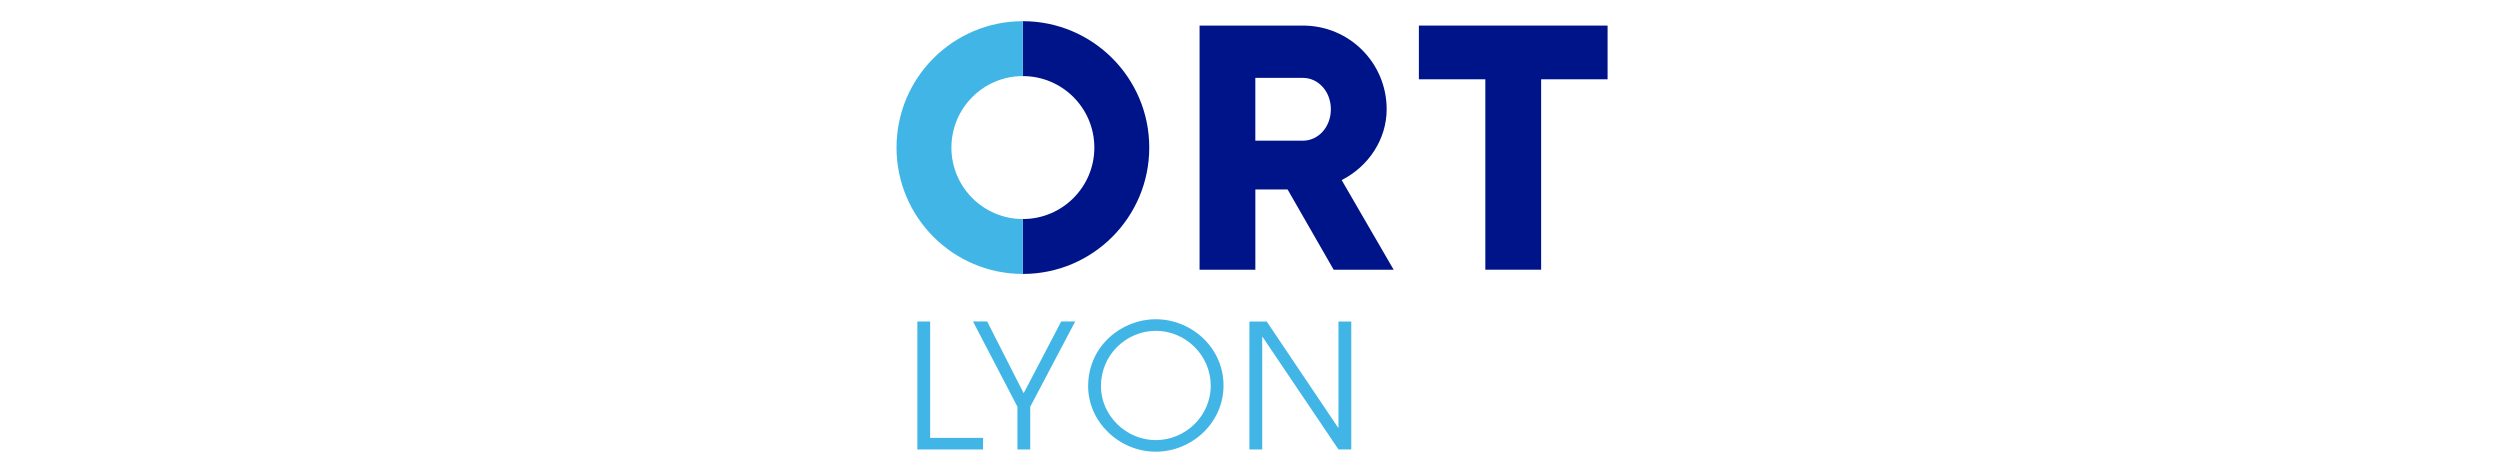
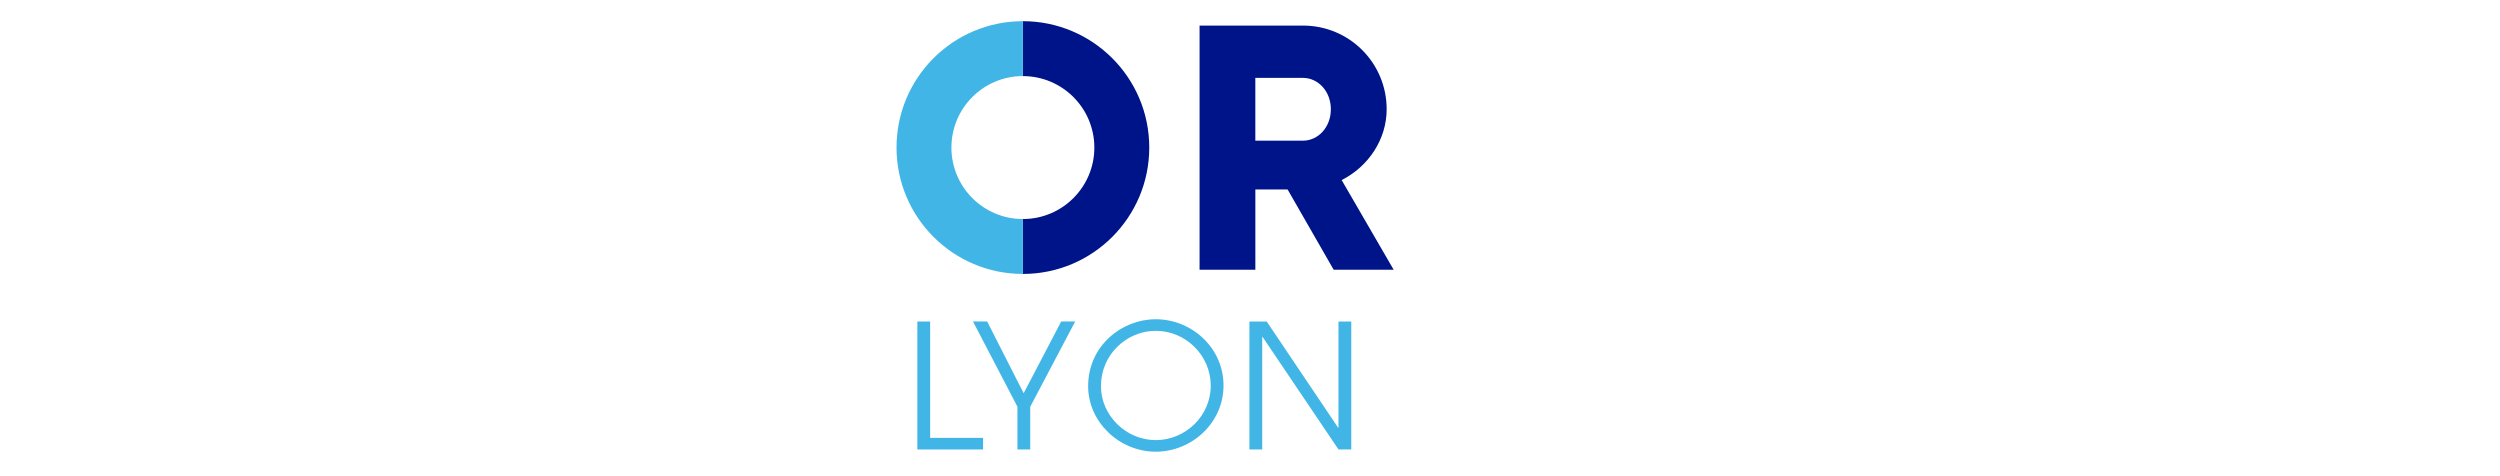
<svg xmlns="http://www.w3.org/2000/svg" id="Calque_1" x="0px" y="0px" height="70px" viewBox="0 0 367.48 233.99" style="enable-background:new 0 0 367.48 233.99;" xml:space="preserve">
  <path style="fill:#001489;" d="M72.14,10.41v26.98c19.39,0,35.12,15.73,35.12,35.12c0,19.39-15.73,35.11-35.12,35.11v26.98 c34.3,0,62.1-27.8,62.1-62.1C134.25,38.21,106.44,10.41,72.14,10.41" />
-   <polygon style="fill:#001489;" points="266.72,12.57 266.72,38.96 299.37,38.96 299.37,132.52 326.79,132.52 326.79,38.96  359.44,38.96 359.44,12.57 " />
  <path style="fill:#001489;" d="M224.84,132.52h29.48l-25.54-44.04c13.2-6.68,22.11-20.05,22.11-34.79 c0-22.79-18.34-41.12-41.12-41.12h-50.81v119.96h27.41V93.11h15.85L224.84,132.52z M186.36,38.27h23.4 c7.54,0,13.71,6.68,13.71,15.42c0,8.74-6.17,15.43-13.71,15.43h-23.4V38.27z" />
  <path style="fill:#41B6E6;" d="M37.03,72.5c0-19.39,15.73-35.12,35.12-35.12V10.41c-34.3,0-62.09,27.8-62.09,62.09 c0,34.29,27.8,62.1,62.09,62.1v-26.98C52.75,107.62,37.03,91.9,37.03,72.5" />
  <g>
    <path style="fill:#41B6E6;" d="M20.29,157.97h6.29v57.18h26v5.7H20.29V157.97z" />
    <path style="fill:#41B6E6;" d="M69.47,199.85l-21.84-41.89h6.97l17.93,35.26l18.44-35.26h6.88l-22.09,41.89v20.98h-6.29V199.85z" />
    <path style="fill:#41B6E6;" d="M137.43,156.86c17.67,0,33.3,14.02,33.3,32.54c0,18.52-15.72,32.54-33.3,32.54  c-17.84,0-33.22-14.52-33.22-32.2C104.21,169.95,120.69,156.86,137.43,156.86z M137.43,216.25c14.53,0,27.02-11.81,27.02-26.77  c0-14.7-12.15-26.93-27.02-26.93c-14.19,0-26.93,11.55-26.93,27.19C110.5,204.1,122.81,216.25,137.43,216.25z" />
    <path style="fill:#41B6E6;" d="M183.45,157.97h8.5l35.09,52.17h0.17v-52.17h6.29v62.87h-6.29l-37.3-55.31h-0.17v55.31h-6.29V157.97  z" />
  </g>
</svg>